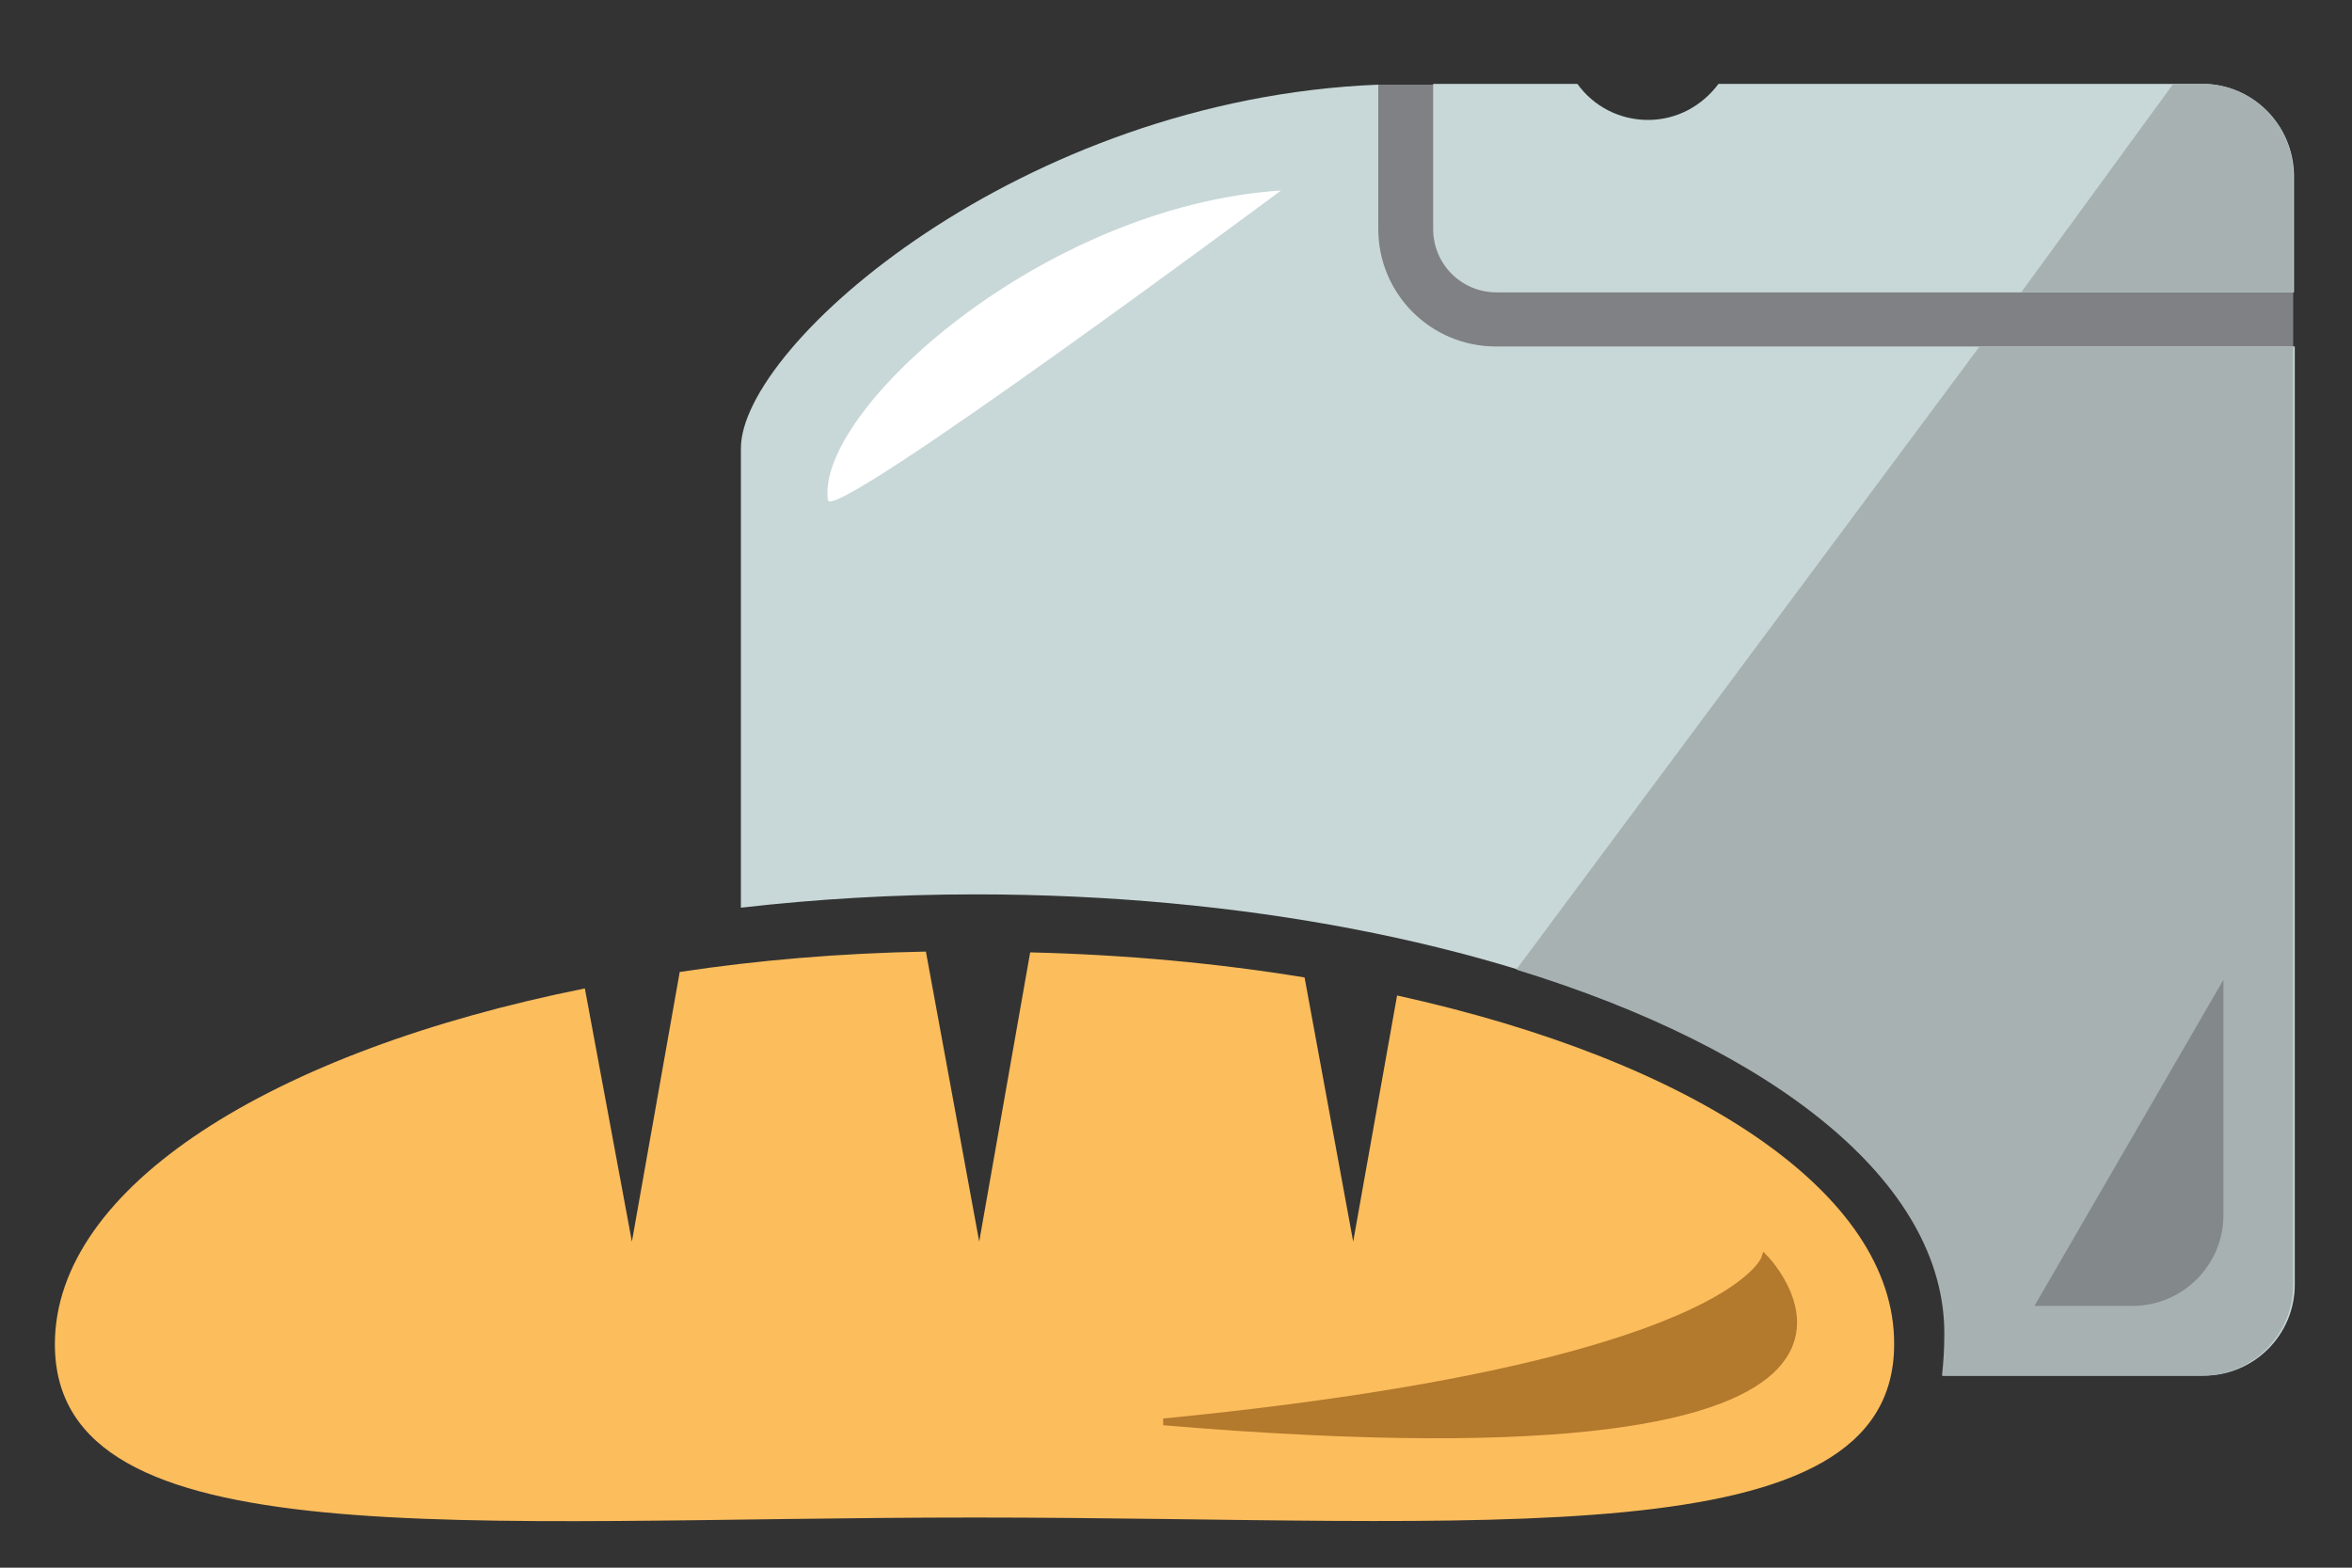
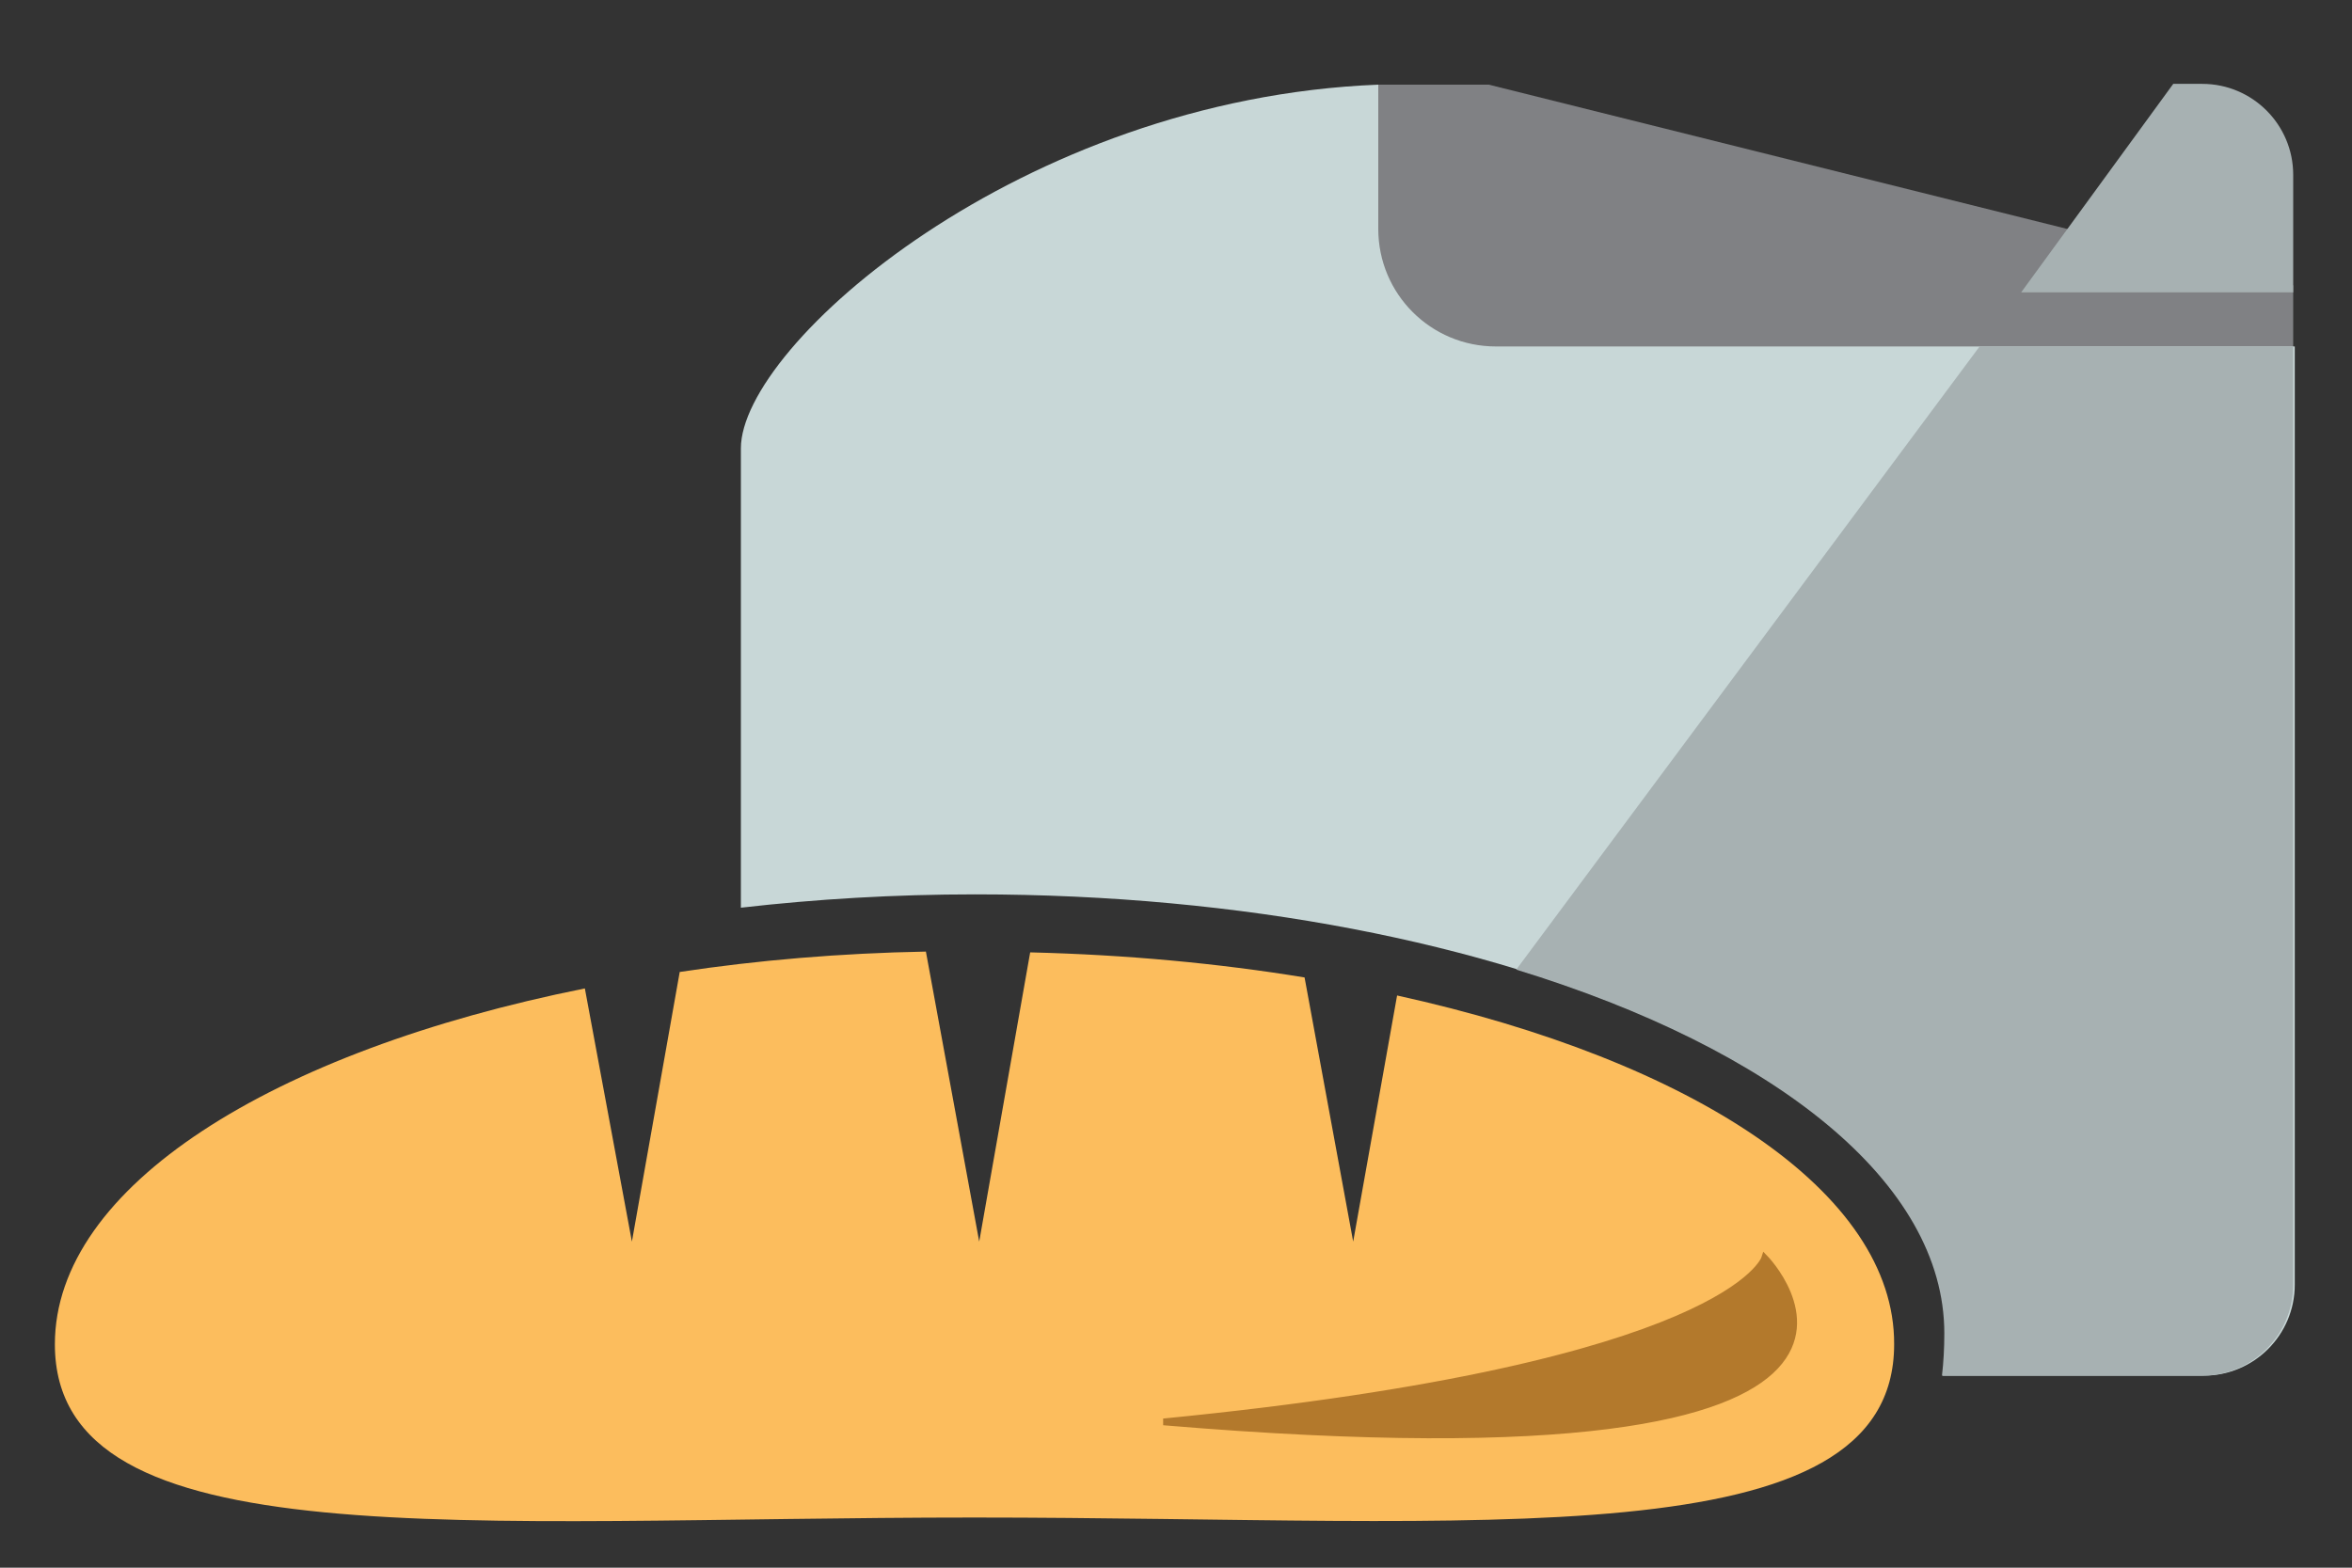
<svg xmlns="http://www.w3.org/2000/svg" version="1.1" id="Layer_1" x="0px" y="0px" viewBox="0 0 300 200" style="enable-background:new 0 0 300 200;" xml:space="preserve">
  <rect x="0" y="0" width="300" height="200" fill="#333333" stroke="none" />
  <style type="text/css">
	.st0{fill:#808184;}
	.st1{fill:#C8D7D7;}
	.st2{fill:#FCBD5D;}
	.st3{fill:#B3792C;stroke:#B3792C;stroke-width:0.857;stroke-miterlimit:10;}
	.st4{fill:#FFFFFF;}
	.st5{fill:#A7B1B2;}
	.st6{fill:#83888A;}
</style>
  <g>
    <polygon class="st0" points="292.5,50.7 175.8,50.7 175.8,10.8 189.9,10.8 292.5,36.4  " />
    <g>
      <path id="XMLID_30_" class="st1" d="M190.8,44.2c-8.3,0-15-6.7-15-15V10.8C130.3,12.6,94.5,44,94.5,57.2v58.6    c9.6-1.1,19.6-1.7,29.9-1.7c68.3,0,123.7,25.1,123.7,56c0,1.9-0.1,3.7-0.3,5.4h33.3c6.4,0,11.6-5.2,11.6-11.6V44.2H190.8z" />
      <path id="XMLID_29_" class="st2" d="M178.2,127l-5.6,31.4l-6.2-33.7c-11-1.8-22.7-2.9-35-3.2l-6.5,36.9l-6.8-37    c-10.9,0.2-21.5,1.1-31.4,2.6l-6.1,34.4l-6-32.3C34.7,134.1,7,151.4,7,171.5c0,27.7,52.5,22.1,117.3,22.1s117.3,5.5,117.3-22.1    C241.7,152.1,215.9,135.3,178.2,127z" />
-       <path id="XMLID_28_" class="st1" d="M280.9,10.7h-61.7c-2.1,2.8-5.3,4.6-9,4.6s-7-1.8-9-4.6h-18.4v18.5c0,4.5,3.6,8.1,8.1,8.1    h101.7v-15C292.5,15.9,287.3,10.7,280.9,10.7z" />
      <path class="st3" d="M225.1,160.5c0,0-4.3,13.8-76.7,20.9C254.3,190.3,225.1,160.5,225.1,160.5z" />
-       <path class="st4" d="M163.4,24.3c0,0-57.4,42.7-57.8,39.5C104,52.5,132.9,26.3,163.4,24.3z" />
      <path class="st5" d="M280.9,175.5c6.4,0,11.6-5.2,11.6-11.6V44.2h-40l-59.1,79.5c32.9,10.1,54.6,27.1,54.6,46.4    c0,1.9-0.1,3.7-0.3,5.4H280.9z" />
-       <path id="XMLID_27_" class="st6" d="M259.5,166.6H272c6.4,0,11.6-5.2,11.6-11.6v-30" />
      <path class="st5" d="M292.5,37.3v-15c0-6.4-5.2-11.6-11.6-11.6h-3.7l-19.4,26.6H292.5z" />
    </g>
  </g>
</svg>